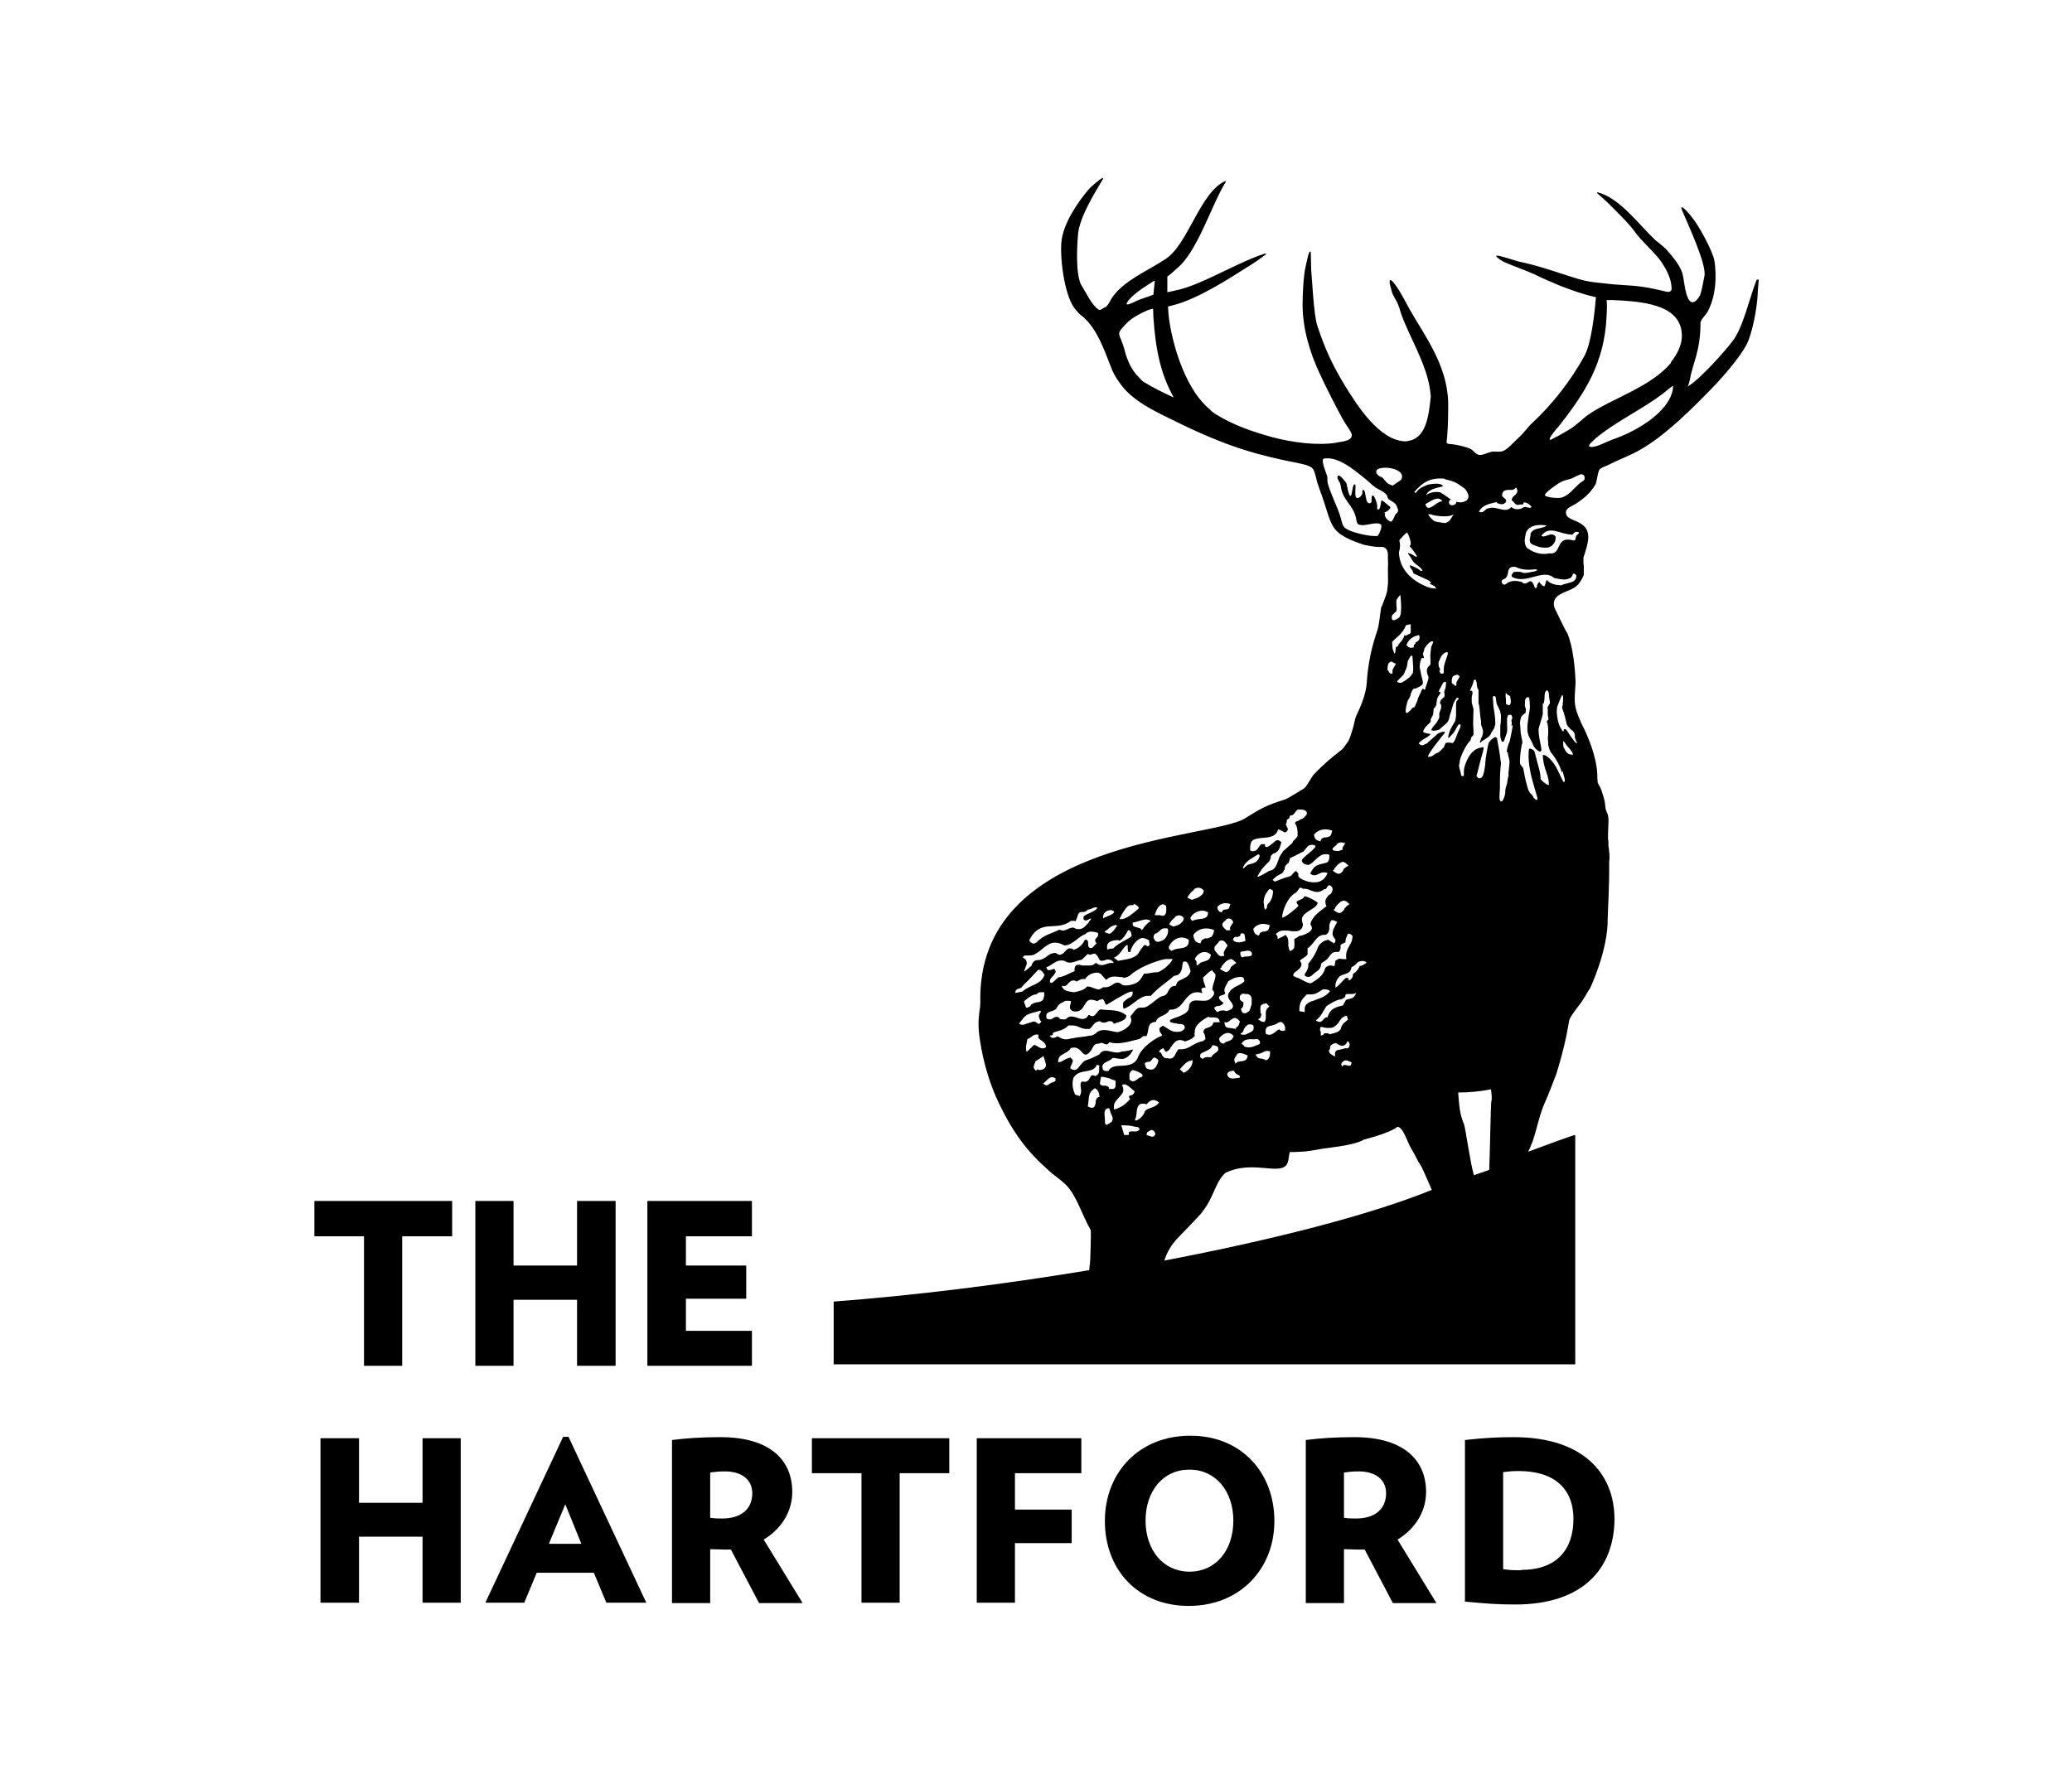
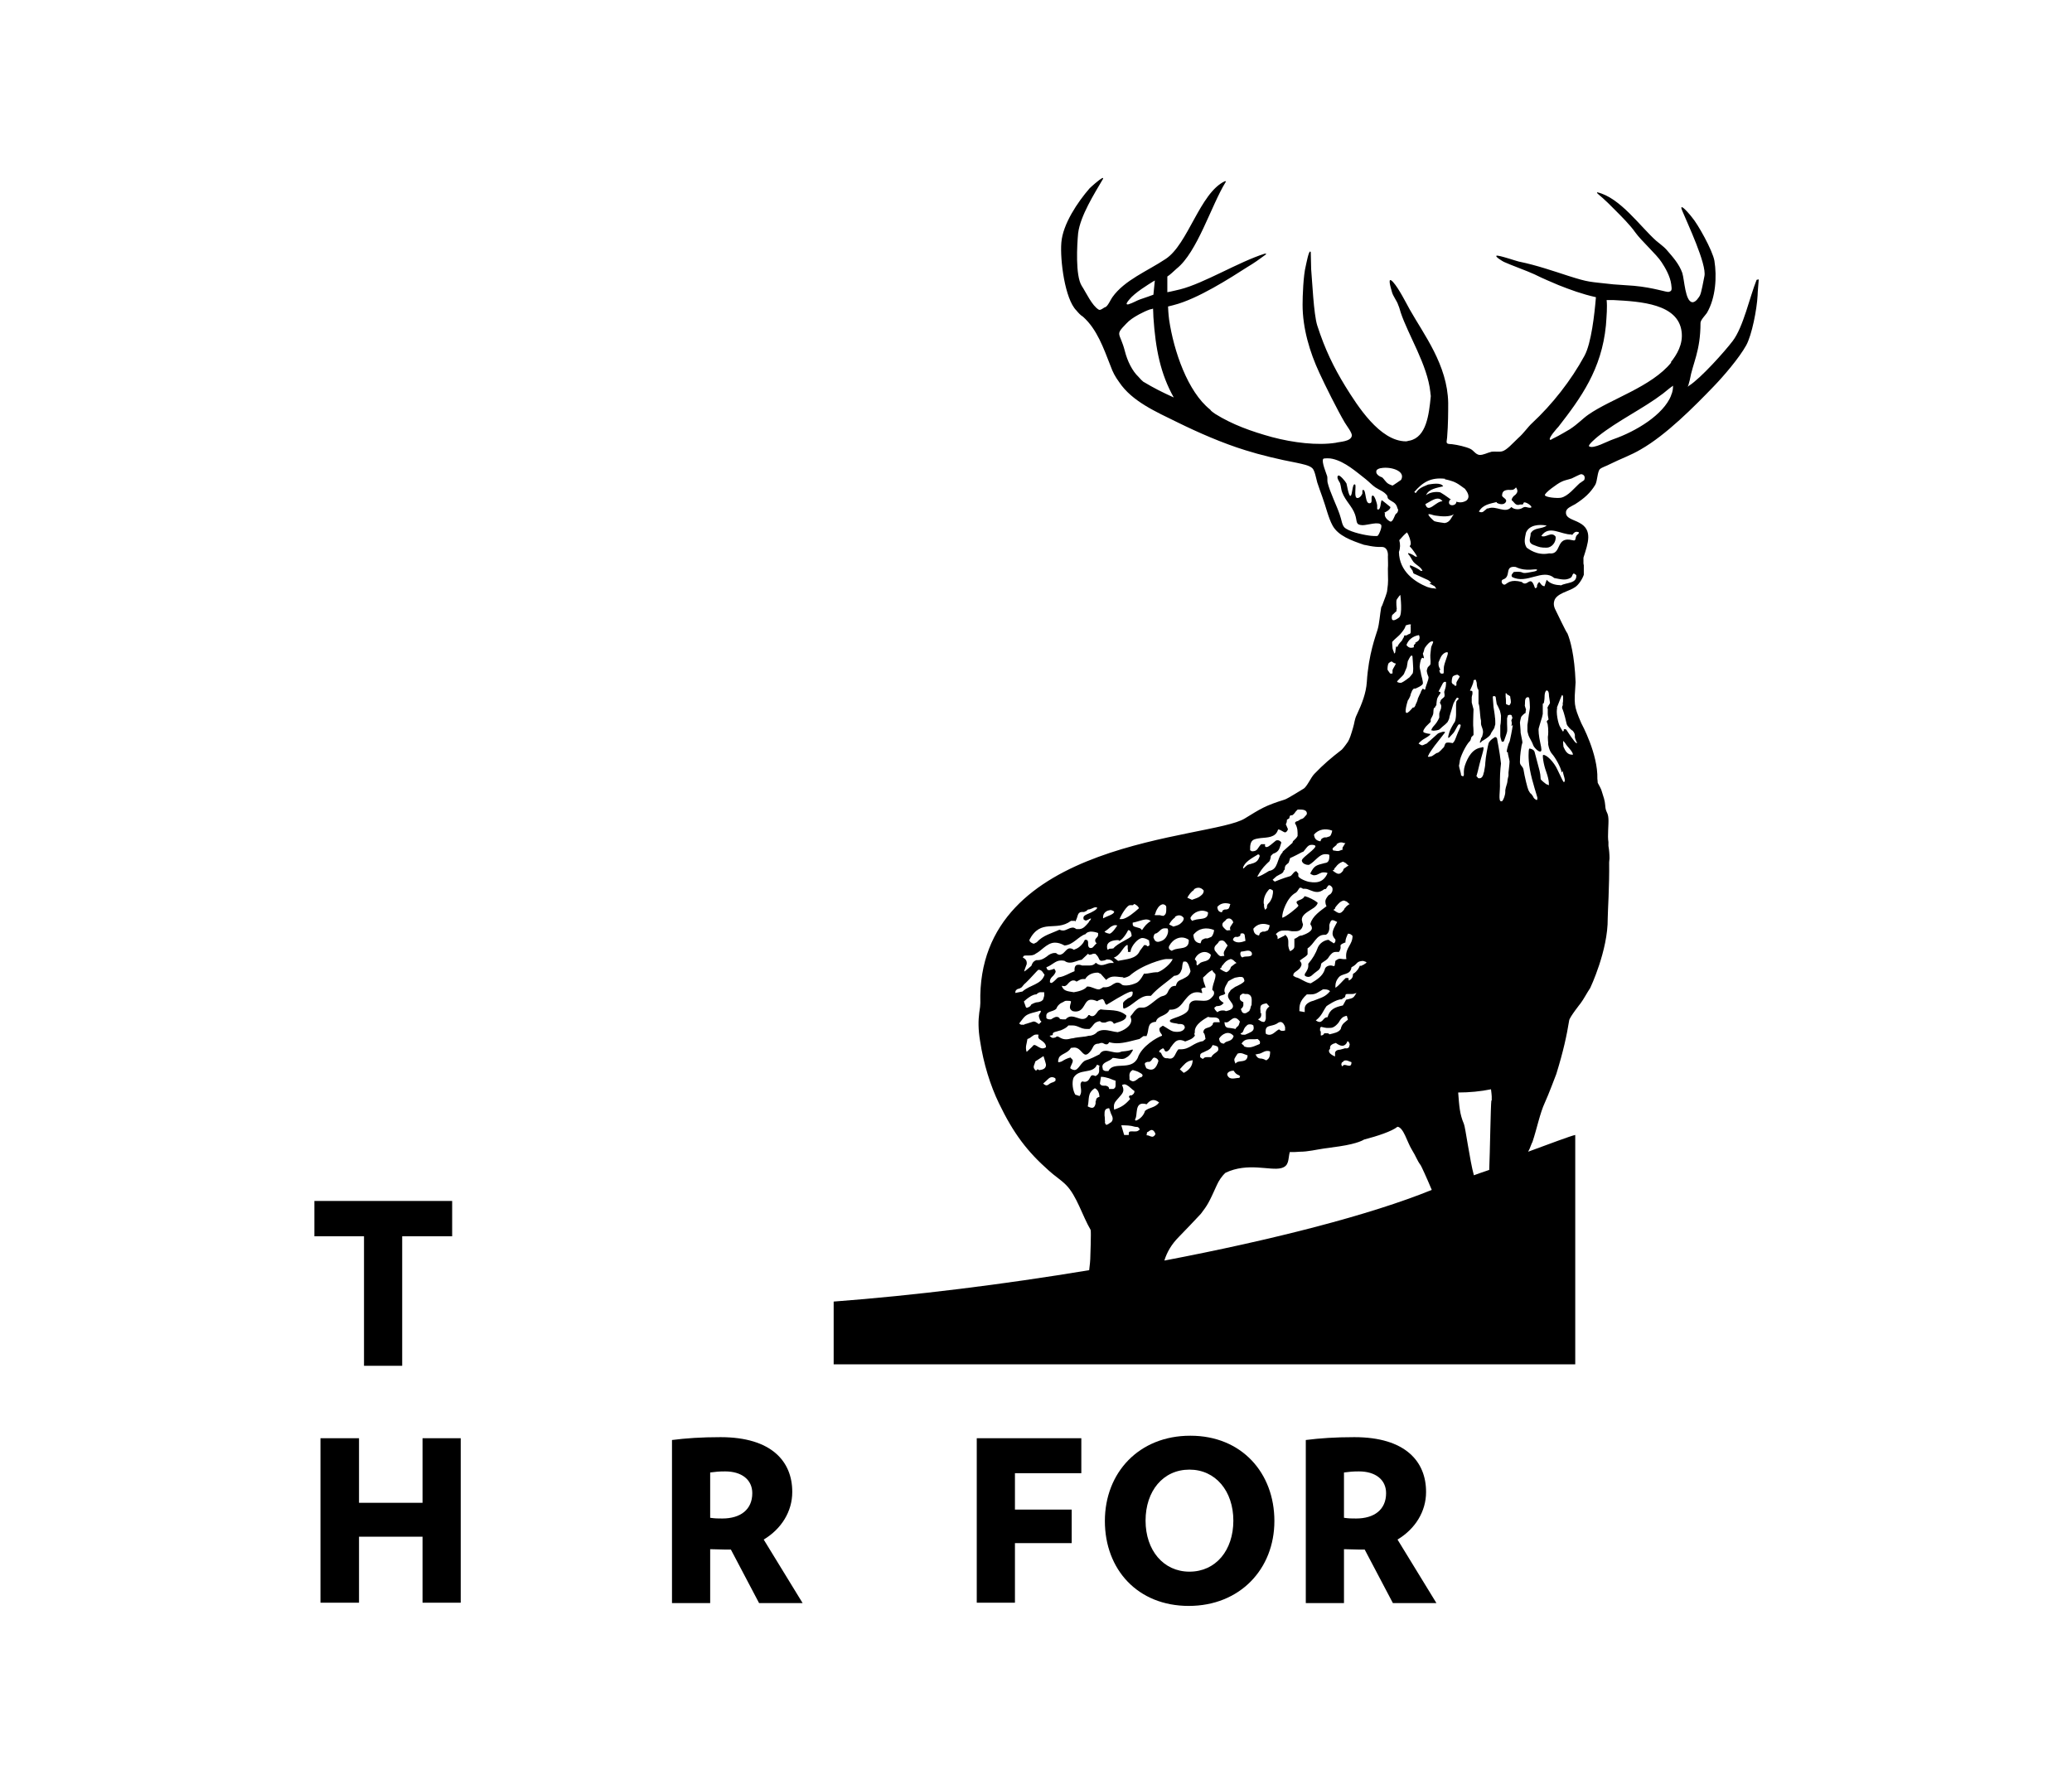
<svg xmlns="http://www.w3.org/2000/svg" id="a" width="58.06" height="50" viewBox="0 0 58.06 50">
-   <path d="M15.78,40.27h0s-2.18,4.65-2.18,4.65h1.09l.35-.84h1.6l.35,.84h1.12l-2.18-4.65h-.15Zm-.4,3l.46-1.11,.45,1.11h-.92Z" />
-   <polygon points="21.07 37.3 19.22 37.3 19.22 36.4 20.91 36.4 20.91 35.47 19.22 35.47 19.22 34.65 21.07 34.65 21.07 33.66 18.14 33.66 18.14 38.28 21.07 38.28 21.07 37.3" />
-   <polygon points="14.39 36.43 16.17 36.43 16.17 38.28 17.25 38.28 17.25 33.66 16.17 33.66 16.17 35.47 14.39 35.47 14.39 33.66 13.32 33.66 13.32 38.28 14.39 38.28 14.39 36.43" />
  <polygon points="10.2 38.28 11.27 38.28 11.27 34.65 12.67 34.65 12.67 33.66 8.81 33.66 8.81 34.65 10.2 34.65 10.2 38.28" />
  <path d="M22.2,41.81c0-.84-.57-1.53-2.01-1.53-.54,0-.97,.03-1.36,.08v4.57h1.07v-1.51c.15,0,.24,.01,.4,.01,.06,0,.12,0,.18,0l.79,1.5h0s1.22,0,1.22,0l-1.09-1.78c.5-.3,.8-.79,.8-1.33Zm-1.96,.75c-.13,0-.2,0-.34-.02v-1.27c.15-.02,.25-.03,.42-.03h0c.46,0,.76,.23,.76,.61,0,.46-.33,.71-.84,.71Z" />
  <polygon points="27.37 44.92 28.44 44.92 28.44 43.25 30.03 43.25 30.03 42.31 28.44 42.31 28.44 41.29 30.3 41.29 30.3 40.31 27.37 40.31 27.37 44.92" />
-   <path d="M42.42,40.28c-.46,0-.84,.02-1.37,.08v4.53c.57,.05,.87,.08,1.41,.08h0c1.92,0,2.77-1.03,2.78-2.39,0-1.3-.9-2.3-2.82-2.3Zm.21,3.73c-.23,0-.31,0-.51-.03v-2.72c.16-.02,.26-.03,.44-.03h0c1,0,1.53,.5,1.53,1.34s-.45,1.43-1.46,1.43Z" />
  <polygon points="11.84 42.12 10.06 42.12 10.06 40.31 8.98 40.31 8.98 44.92 10.06 44.92 10.06 43.07 11.84 43.07 11.84 44.92 12.91 44.92 12.91 40.31 11.84 40.31 11.84 42.12" />
-   <polygon points="22.75 41.29 24.14 41.29 24.14 44.92 25.21 44.92 25.21 41.29 26.6 41.29 26.6 40.31 22.75 40.31 22.75 41.29" />
  <path d="M33.35,40.24c-1.43,0-2.39,1.03-2.39,2.39s.92,2.38,2.35,2.38,2.4-1.03,2.4-2.38-.92-2.39-2.35-2.39Zm-.02,3.81c-.73,0-1.23-.6-1.23-1.43s.49-1.43,1.23-1.43c.73,0,1.23,.6,1.23,1.43s-.49,1.43-1.23,1.43Z" />
  <path d="M39.96,41.81c0-.84-.57-1.53-2.01-1.53-.54,0-.97,.03-1.36,.08v4.57h1.07v-1.51c.15,0,.24,.01,.4,.01,.06,0,.12,0,.18,0l.79,1.5h0s1.22,0,1.22,0l-1.09-1.78c.5-.3,.8-.79,.8-1.33Zm-1.96,.75c-.13,0-.2,0-.34-.02v-1.27c.15-.02,.25-.03,.42-.03h0c.46,0,.76,.23,.76,.61,0,.46-.33,.71-.84,.71Z" />
  <path d="M49.24,7.84s-.02,0-.02,.01c-.19,.47-.37,1.32-.67,1.71-.22,.29-.89,1.04-1.22,1.25l-.04,.03s.03-.06,.03-.08c.01-.04,.02-.08,.03-.11,.08-.47,.3-.8,.3-1.6,0-.08,.14-.22,.18-.28,.25-.43,.28-1.02,.21-1.46-.05-.29-.47-1.04-.63-1.22-.01-.02-.26-.32-.29-.28-.02,.01,.01,.07,.02,.1h0c.14,.34,.69,1.5,.62,1.83-.03,.13-.08,.46-.13,.55-.02,.03-.11,.19-.21,.18-.2-.02-.22-.63-.28-.82-.09-.25-.25-.43-.45-.66-.06-.07-.21-.18-.28-.24-.45-.4-1.01-1.21-1.65-1.36,0,0,0,0-.01,0,0,0,0,.02,.02,.04,.02,.02,.18,.14,.49,.46,.18,.18,.42,.42,.56,.62,.17,.24,.6,.62,.74,.84,.1,.15,.24,.39,.27,.62,.02,.15,.02,.19-.07,.21-.05,.02-.42-.12-.98-.17-.05,0-.52-.04-.57-.04-.71-.08-.67-.05-1.27-.24-.4-.13-.9-.3-1.34-.39-.05,0-.64-.21-.67-.17-.03,.03,.17,.15,.21,.17,.17,.08,.67,.26,.86,.35,.24,.12,.46,.21,.67,.3,.33,.13,.65,.25,1.05,.34-.04,.48-.13,1.29-.32,1.64-.38,.7-.91,1.37-1.47,1.89-.12,.11-.23,.28-.39,.42-.14,.13-.32,.34-.45,.37-.08,.02-.2,0-.29,.01-.13,.03-.24,.1-.35,.09-.11-.02-.15-.12-.25-.17-.13-.06-.35-.11-.51-.13-.12-.01-.17,0-.15-.11,0,0,0-.01,.01-.08,.03-.37,.03-.71,.03-.97-.02-1.06-.68-1.91-1.08-2.62-.1-.18-.3-.58-.46-.76-.18-.2-.07,.15-.04,.26,.03,.13,.15,.27,.18,.38,.03,.06,.05,.15,.07,.21,.21,.63,.75,1.47,.83,2.23,0,.05,.02,.11,.01,.14-.05,.49-.12,1.12-.59,1.22-.03,0-.07,.02-.1,.02-.74,0-1.37-1.01-1.7-1.54-.33-.54-.57-1.03-.79-1.71-.1-.32-.14-1.25-.17-1.58,0-.06-.01-.4-.01-.45,0-.02,0-.04-.02-.04-.04,0-.1,.31-.12,.4-.07,.27-.09,.85-.09,1.09,0,.66,.2,1.33,.47,1.91,.16,.35,.51,1.05,.71,1.39,.06,.1,.21,.29,.2,.37-.02,.17-.35,.17-.45,.2-.51,.08-1.19,0-1.79-.16-.58-.16-1.11-.35-1.59-.65-.05-.04-.11-.07-.14-.12-.63-.5-1.02-1.64-1.15-2.52-.02-.15-.03-.34-.03-.37,.06-.01,.11-.03,.16-.04,.67-.17,1.57-.75,2.07-1.07,.17-.1,.34-.22,.5-.34,.02-.02,.02-.02,.02-.03,0,0-.02,0-.04,0-.73,.23-1.7,.83-2.37,1-.05,.01-.24,.06-.36,.08,0-.07,0-.2,0-.22,0-.08,0-.15,0-.22,.08-.05,.16-.13,.26-.22,.58-.46,.97-1.77,1.37-2.42,0,0,.02-.03,.01-.03,0,0-.02,0-.03,0-.7,.33-1.03,1.77-1.66,2.18-.51,.34-1.15,.59-1.49,1.07-.04,.05-.13,.26-.2,.28-.03,0-.13,.1-.18,.07-.19-.11-.35-.47-.48-.67-.18-.29-.13-1.15-.1-1.47,.06-.49,.46-1.12,.7-1.53,0,0,0-.01,0-.02,0,0-.01,0-.02,0-.09,.04-.32,.25-.36,.29-.33,.38-.75,1-.79,1.52-.04,.49,.1,1.58,.42,1.9,.06,.07,.11,.13,.19,.18,.39,.35,.57,.87,.77,1.38,.06,.17,.13,.3,.24,.45,.36,.54,1.03,.83,1.64,1.13,.57,.28,1.25,.58,1.9,.78,.41,.13,.95,.26,1.43,.35,.18,.04,.35,.07,.44,.15,.07,.06,.11,.29,.14,.4,.05,.15,.1,.29,.14,.4,.11,.3,.17,.59,.29,.81,.16,.29,.53,.42,.88,.54,.04,0,.26,.07,.5,.06,.16,0,.18,.18,.17,.27,0,.13,.01,.21,0,.34,0,.33,.02,.33-.02,.61,0,.06-.08,.26-.14,.42-.01,.02-.03,.05-.03,.07-.03,.16-.05,.45-.1,.61-.05,.17-.25,.68-.3,1.46-.02,.32-.14,.62-.28,.92-.07,.14-.06,.22-.11,.38-.05,.17-.09,.3-.14,.38-.02,.03-.12,.17-.17,.22-.31,.24-.51,.41-.77,.68-.1,.1-.21,.37-.31,.42-.07,.04-.43,.27-.52,.3-.55,.17-.68,.26-1.12,.53-.95,.59-7.53,.56-7.41,5.17,0,.05-.01,.16-.03,.27-.03,.23-.03,.47,.02,.78,.1,.66,.29,1.26,.53,1.76,.41,.85,.79,1.35,1.4,1.89,.15,.14,.33,.25,.48,.4,.3,.3,.46,.87,.69,1.26,.02,.03-.01,.81-.01,.82,0,.02-.01,.16-.03,.31-2.41,.4-4.9,.71-7.16,.88v1.76h20.78v-6.43c-.14,.03-.72,.25-1.32,.47l.04-.08c.04-.1,.07-.18,.08-.19,.13-.39,.21-.81,.35-1.11,.09-.19,.32-.8,.32-.8,.2-.65,.29-1.07,.36-1.5,.01-.09,.32-.48,.32-.48,.09-.12,.17-.28,.27-.43,0,0,.5-1.05,.49-1.95,0-.17,.05-.92,.04-1.57,0-.04,.01-.07,.01-.11,0-.12-.01-.24-.03-.35,0-.01,0-.02,0-.03,0-.02,0-.05,0-.08-.03-.17,.01-.5,0-.65-.01-.2-.08-.17-.09-.38-.01-.14-.05-.24-.09-.37-.02-.09-.08-.18-.12-.26,0-.05-.01-.1-.01-.11,.02-.7-.44-1.54-.45-1.56-.22-.51-.2-.53-.16-1.15-.03-.76-.15-1.18-.23-1.37-.03-.02-.27-.53-.35-.69-.03-.07-.04-.14-.02-.21,.05-.22,.43-.28,.58-.39,.1-.06,.21-.23,.25-.35,0-.01,0-.02,0-.04v-.23s-.01-.03-.01-.05c0-.04,0-.09,0-.13,0-.01,0-.02,0-.03,.13-.41,.27-.78-.12-.98-.16-.09-.38-.12-.37-.29,0-.12,.16-.17,.26-.23,.25-.16,.42-.31,.56-.54,.06-.1,.06-.37,.13-.44,.05-.05,.19-.09,.28-.14,.3-.15,.59-.25,.86-.41,.72-.41,1.5-1.2,2.05-1.77,.27-.28,.71-.79,.91-1.15,.16-.29,.3-1.01,.32-1.4,0-.09,.03-.4,.03-.42,0-.02,0-.03,0-.03Zm-17.6,.56h0c.16-.2,.53-.42,.67-.51,.02-.01,.04-.02,.05-.03-.02,.17-.03,.33-.04,.4-.08,.03-.22,.08-.37,.13-.09,.03-.2,.1-.33,.14-.1,.02-.03-.07,.02-.13Zm.42,2.32h0c-.06-.05-.11-.1-.16-.16-.17-.16-.31-.44-.38-.72-.14-.54-.29-.43,.04-.77,.08-.09,.21-.18,.36-.26,.09-.05,.22-.11,.31-.14,.03,0,.04-.01,.08-.02,0,.06,.01,.14,.01,.24,.06,.9,.2,1.59,.57,2.25-.33-.15-.55-.26-.85-.44Zm9.88,3.37c.06,.04,.21,.08,.26-.03,.03-.07-.07-.1-.11-.16,0-.12,.05-.16,.17-.17,.1,0,.15,.02,.22-.07,.06,.09,.05,.14-.02,.21l-.04,.03s-.07,.07-.06,.12c.06,.04,.1,.15,.2,.13,.07-.03,.12,.02,.13-.05,.02-.08,.3,.11,.2,.13-.09,.01-.14-.05-.22,0-.08,.06-.24,.06-.32-.02-.17,.2-.42-.05-.65,.04-.02,0-.04,0-.05,.02l-.05,.04c-.05,.05-.09,.06-.16,.03,.11-.2,.31-.22,.5-.27Zm-1.46-.66c.18,.04,.29,.07,.43,.17l.14,.1h0c.05,.07,.17,.22,.04,.33-.1,.06-.2,.06-.28,.03,0,.14-.28,.14-.19-.04,0,0,.03-.02,.04-.02-.02-.01-.04-.02-.06-.04-.08-.06-.17-.12-.24-.16-.12-.03-.31,0-.4,.08,.07-.18,.32-.21,.48-.25-.07-.12-.33-.06-.42-.05-.16,.07-.25,.09-.35,.24l-.04-.03c.23-.27,.46-.42,.87-.37Zm.24,5.76s-.03-.04-.04-.06h0s0-.03,0-.03h0s0-.12,.04-.15c.03-.02,.09-.04,.12-.04,.01,0,.05,.04,.06,.04,.01,0,0,0,0,.01,0,.03-.08,.13-.09,.17,0,.02,0,.04,0,.06,0,.02,0,.02,0,.02,0,0,0,0-.02,.01h0s0,0,0,0c0,0,0,0,0,0t-.02,0s-.01,0-.02-.02h0s-.01-.02-.02-.03Zm-.36-.42s-.05-.09-.05-.13c0,0,0,0,0,0,0-.03,0-.05,0-.06h0s0,0,0,0c0,0,0,0,0,0,0,0,0-.01,0-.02,.01-.02,.02-.04,.03-.07,.02-.05,.05-.11,.08-.14,.02-.02,.04-.04,.06-.05,.02-.01,.04-.02,.06-.02,.01,0,.02,0,.03,.01,0,0,0,.01,0,.02,0,.06-.09,.25-.11,.38-.01,.1,0,.17-.01,.18,0,0,0,0,0,0,0,0,0,0-.02,.01h-.03s-.01,0-.02,0c0,0-.02-.02-.03-.03h0s-.01-.04-.02-.06Zm.12-4.11s-.23-.03-.28-.05c-.02,0-.23-.2-.16-.2,.07,0,.1,.03,.18,.04h0c.18,.03,.42,.04,.52-.04-.07,.08-.1,.23-.26,.25Zm-.54-.53c.14-.07,.36-.26,.48-.08-.18-.01-.4,.36-.48,.08Zm-.51,.8c.05,.07,.11,.24,.1,.32,0,.02-.02,.04-.03,.06,.08,.08,.18,.23,.21,.29h-.05c-.05-.04-.12-.08-.2-.1v.03c.06,.06,.09,.14,.14,.21,.07,.09,.22,.15,.26,.26h-.05c-.06-.06-.22-.13-.3-.16v.06s.01,.01,.02,.02c0,0,0,0,.01,0v.02s.03,.03,.04,.05c0,.02,.02,.04,.02,.07,.02,.02,.04,.03,.07,.04,0,0,0,0,0,0l.35,.16s.07,.05,.09,.08c-.02,0-.04,0-.05,.02h0c.06,.02,.09,.05,.14,.07,.02,.03,.03,.05,.05,.07-.02,0-.05-.01-.07-.01-.06,0-.13-.02-.19-.04-.34-.14-.78-.43-.79-.98,.04-.11,.04-.22,.01-.33h0c.07-.08,.16-.18,.22-.22Zm.65,3.5s.02,.19-.01,.21c-.03,.03-.06,.06-.06,.06,0,0,0,0,0,0,0,0-.03,.07-.03,.1,0,.03,.02,.11,.04,.15,.03,.05-.02,.15-.03,.19-.01,.03-.05,.14-.05,.16,0,.03-.02,.04-.04,.02-.02-.02-.04-.02-.04-.01,0,0-.05,.07-.05,.1h0s-.07,.14-.08,.17c0,.03-.04,.13-.06,.16,0,.02-.03,.08-.05,.09-.01,0-.03,0-.03,0h0s0,0,0,0c0,0-.1,.12-.14,.14-.14,.09,0-.34,0-.34,.02-.02,.06-.1,.07-.13,0-.03,.03-.1,.04-.12,0-.02,.05-.08,.06-.08,0,0,.03,0,.03,0s0,0,.01,0h0s.2-.08,.21-.14c.01-.05-.04-.22-.05-.26,0-.04-.04-.17-.04-.21,0-.04,.02-.19,.05-.23,.03-.05,.06,0,.07-.01,0,0,0-.02,0-.02,0,0-.03-.11-.03-.11,0,0,.03-.06,.04-.12,.01-.06,.13-.19,.17-.21,.04-.02,.07-.02,.08,0,0,.03-.06,.13-.06,.17,0,.04-.03,.21-.02,.26Zm-1.08,.45h-.02s0,0-.02,0c0,0-.01-.01-.02-.02,0,0-.01-.02-.02-.03,0,0-.03-.04-.04-.06h0s0-.03,0-.03c0,0,0-.13,.04-.16,.03-.02,.05-.04,.08-.04,0,0,.05,.04,.06,.04,0,.01,.05,.01,.05,.02,0,.03-.08,.14-.09,.18,0,.02,0,.05,0,.06,0,.02,0,.02,0,.03,0,0,.01,0-.02,.01Zm.12-.76c-.01,.08-.02,.1-.02,.13,0,0,0,0,0,0h0s0,.05-.02,.06h0s0,0,0,0c-.02,0-.02,0-.02,0,0,0,0,0,0,0,0,0,0,0,0-.01,0-.01,0-.03-.01-.04-.01-.03-.03-.07-.03-.1,0-.04-.01-.1-.01-.13,0,0,0-.02,0-.02,0-.02,0-.02,.02-.04,.01-.01,.03-.03,.05-.05,.04-.04,.12-.1,.17-.16,.1-.12,.12-.16,.14-.23,0,0,.18-.07,.14,0-.01,.03,0,.02,0,.04,0,.04,0,.1,0,.12,0,.03,0,.07-.04,.08-.03,0-.06,.04-.09,.04h-.02s-.02,0-.03,0c0,0,0,0,0,0,0,0-.01,.05-.02,.06-.02,.02-.04,.09-.07,.11h0c-.05,.05-.1,.12-.1,.15Zm.02-1.04s-.03-.23,0-.28c.03-.05,.1-.14,.1-.12,0,.02,.07,.55-.04,.63h0c-.27,.2-.19-.07-.19-.07,.07-.06,.1-.1,.11-.1,0,0,.02-.01,.01-.02,0,0,0-.03,0-.04Zm.53,.95c-.06,.06-.06,.04-.05,.11-.11,.04-.16,0-.21-.06,.05-.15,.18-.25,.35-.28,.02,.03,.03,.1,0,.13,0,.02-.04,.05-.06,.06h0s-.05,.03-.05,.03Zm-.33,.86c.03-.07,.07-.17,.08-.19,0-.02,.02-.1,.02-.12,0-.02,.01-.06,.02-.07,0,0,.05-.11,.08-.13,.03-.02,.04,.01,.04,.03,0,.02,.02,.25,.02,.32,0,.08-.01,.15-.02,.15,0,0-.03,.04-.04,.05,0,.01-.03,.03-.04,.05-.02,.02-.17,.13-.22,.15-.04,.02-.11,0-.13-.02-.02-.02,.16-.16,.19-.22Zm-.64-5.77c.27-.05,.7,.08,.56,.33,0,0-.23,.16-.24,.16,0,0-.11-.04-.13-.06-.06-.04-.12-.14-.16-.17h0s-.2-.06-.16-.19c.01-.04,.1-.07,.13-.07Zm.09,1.25s.18-.08,.17-.16c0,0-.23-.19-.24-.19-.04,.02-.02,.32-.13,.25,0,0,0-.1,0-.11,0-.03-.07-.29-.13-.27-.06,.02,.01,.19-.06,.21-.16,.06-.11-.36-.2-.37-.05,0,0,.1-.04,.13-.03,.07-.11,.12-.15,.09-.07-.05,0-.35-.04-.37-.08-.05-.07,.31-.13,.32-.05,0-.1-.32-.11-.35-.03-.06-.19-.25-.23-.22-.07,.04,.04,.19,.05,.21,.03,.1,.03,.19,.06,.26,.09,.24,.28,.39,.36,.62,.07,.2,0,.29,.21,.3,.14,0,.45-.11,.52-.01,.04,.06-.07,.3-.1,.31-.02,.01-.19,0-.24-.01-.22-.03-.58-.12-.69-.23-.07-.08-.07-.19-.13-.36-.08-.24-.28-.64-.34-.9-.01-.06,0-.12-.01-.17-.02-.07-.17-.42-.11-.49,.02-.02,.19-.02,.26,0,.35,.08,.66,.36,.93,.57,.1,.08,.18,.17,.27,.23,.12,.08,.24,.11,.33,.23,.01,.02,.01,.07,.03,.09,.1,.09,.22,.09,.26,.27,.04,.04,0,.13-.03,.14-.05,.02-.08,.22-.16,.23-.03,0-.2-.11-.16-.23Zm-.6,12.56s.1,.03,.1,.04c0,.03-.04,.03-.08,.07-.03,0-.05,.03-.07,.03-.06,0-.02-.02-.06,.05l-.03,.05c-.04,.05-.07,.09-.13,.12h0s-.01,.02-.01,.02c0,0,0,.01,0,.02,0,.07-.05,.13-.12,.15,0-.02,.01-.07-.02-.07h0s-.02,0-.02,0h-.04s0,0,0,0h0c-.1,.09-.18,.2-.28,.27h-.01s0-.03,0-.05c0-.08,.03-.16,.08-.22,.1-.15,.34-.06,.37-.3h0c.2-.1,.11-.17,.35-.18Zm-1.2,1.96s0-.03,0-.04c0-.03,0-.05,.03-.07,.06,.01,.14,.04,.22,.03,.04,0,.08,0,.12-.02,.06-.03,.1-.07,.15-.13l.03-.05c.04-.06,.08-.12,.2-.14h0s.03,.11,.03,.11l-.05,.04s-.05,.04-.07,.06c-.04,.04-.07,.1-.08,.16h0c-.06,.1-.2,.12-.32,.15-.01-.02-.03-.03-.06-.03-.01,0-.03,0-.04,0h-.03s-.01,0-.01,0l-.03,.04s-.03,.02-.04,.02c0,0-.02,0-.03,0,0-.02,0-.03,0-.05v-.06Zm.28,.5h0s0-.02,0-.02h0c0-.07,.04-.09,.1-.12,.02,0,.04-.01,.06-.02,.07,.05,.13,.08,.18,.08,.07,0,.12-.05,.15-.13,.04,.02,.05,.05,.06,.09,0,.03-.01,.03-.02,.08-.02,.03-.06,.04-.11,.03h0s-.09,.03-.14,.04c-.06,0-.12,.02-.14,.08v.11c-.08-.03-.17-.09-.17-.15,0-.02,0-.04,.03-.06Zm.33,.39s.04-.02,.06-.05c.08-.03,.14,.02,.21,.04,0,.2-.17,.03-.23,.09l-.03,.03c-.03-.06-.03-.05-.01-.11Zm.13-1.78l-.1,.18h0c-.23,.05-.37,.11-.43,.33-.08,0-.11,.06-.14,.09-.04,.04-.08,.05-.1,.04-.03,0-.05-.02-.09-.04,.17-.13,.2-.26,.3-.4,0,0,.28-.2,.42-.19,.02,0,.04-.04,.06-.04h.01s0,0,0,0c.07-.05,.01-.11,.09-.11h0s.12,0,.12,0c.06,0,.09-.01,.14-.03-.09,.14-.07,.14-.29,.19Zm-1.15,.37l-.17-.03c0-.15,0-.28,.21-.47,.04,0,.08,0,.11,0,.15,0,.2-.06,.34-.14,.01,0,.04,0,.06,0,0,0,0,0,0,0h0s0,0,0,0c.06,0,.11,.02,.14,.05-.14,.17-.25,.18-.47,.27,0,0-.25,.05-.24,.23v.1Zm1.14-1.57s0,.06,.01,.08c-.17,.02-.17-.06-.31,.05h0s-.02,.13-.02,.13l-.02,.02s-.06-.02-.09-.02c-.08,0-.16,.04-.17,.12h0c-.06,.18-.22,.28-.39,.38-.14-.01-.3-.15-.42-.17l-.07-.04s0-.02,0-.02c0-.08,.1-.1,.18-.19,.03-.04,.05-.08,.05-.11,0-.04-.02-.07-.05-.1,.02-.02,.04-.04,.06-.05,.05-.04,.12-.07,.16-.13h0s0-.17,0-.17c.19-.12,.24-.38,.47-.38,0,0,.02,0,.03,0h.01c.08-.04,.1-.13,.1-.19v-.09c.03-.1,.05-.13,.09-.13,.03,0,.07,.02,.13,.05-.05,.1-.13,.21-.13,.33,0,.05,.03,.11,.08,.16v.04s0,.05-.05,.07c-.01-.01-.02-.02-.04-.03l-.03-.02s-.04-.02-.06-.04h0s-.01-.01-.01-.01c-.13,.01-.25,.1-.3,.21-.06,.17-.15,.32-.27,.46h0s0,.02,0,.02c0,.01,0,.03,0,.05,0,.06-.04,.13-.08,.19,0,0-.02,.02-.02,.05,0,0,0,.02,0,.02,.01,.01,.04,.04,.1,.04,.04,0,.08-.02,.12-.06,.14-.13,.22-.12,.24-.3,0-.04,.12-.08,.19-.16l.04-.06c.05-.06,.09-.12,.18-.12,.02,0,.04,0,.07,0h.02s0,0,0,0c.12-.18-.06-.17,.16-.26h.02s0-.02,0-.02h0c0-.08,.04-.16,.07-.23,0,0,.01,0,.02,0,.04,0,.07,.02,.11,.06,0,.25-.19,.32-.18,.58Zm-1.71-.58h-.01s-.2,.1-.2,.1c0-.02,0-.04,0-.05,0-.03-.02-.06-.05-.09,.08-.08,.14-.1,.23-.1,.03,0,.06,0,.1,0l.12,.02s.08,0,.11,0c.1,0,.18-.05,.2-.18h0s0-.02,0-.02c-.02-.04-.02-.08-.03-.11-.01-.16,.18-.24,.34-.35,.05-.04,.08-.07,.1-.12v-.02s-.01-.01-.01-.01c-.07-.06-.25-.15-.34-.17h-.02s0,.01,0,.01c-.02,.04-.07,.07-.12,.09l-.05,.02s-.05,.02-.05,.05c.01,.05,.05,.07,.05,.08,0,0,0,0,0,.02,0,.03-.37,.33-.45,.33,0,0,0,0,0-.01-.01-.13,.13-.56,.38-.69,.07-.05,.09-.15,.13-.14,.01,0,.03,0,.07,.03h.01s.01,0,.01,0c.01,0,.03,0,.04,0,.1,0,.2,.09,.34,.09,.06,0,.12-.02,.2-.08,.03,0,.05,0,.06-.03l.02-.03s.03-.05,.05-.05c.02,0,.05,.01,.08,.05,.02,.02,.02,.05,.02,.07,0,.05-.02,.09-.06,.13l-.05,.03c-.06,.07-.1,.13-.09,.2,0,.03,.01,.07,.03,.11-.16,.12-.4,.28-.45,.49h0s0,.02,0,.02c.03,.04,.04,.07,.04,.1,.01,.09-.16,.17-.28,.21-.05,0-.09,.02-.11,.04l-.05,.03s-.03,.02-.04,.02h-.01s0,.02,0,.02c0,.04,0,.07,0,.1,0,.02,0,.05,0,.07h0c0,.06,0,.1-.12,.16-.04-.07-.04-.1-.05-.15,0-.03,0-.07,0-.12h0c0-.07-.02-.14-.1-.2Zm-1.27,2.42s-.02,.08-.04,.11c-.04,.03-.06,.05-.08,.09-.07-.02-.11-.02-.17-.03-.11,0-.13-.06-.14-.16,.05,0,.07,.02,.12-.02,.03-.02,.06-.05,.08-.06h0c.09-.07,.16-.04,.24,.07Zm.84-2.71s-.02,.12-.06,.15h0s-.06,.02-.08,.03h-.06c-.08,.04-.07,.02-.1,.11-.12-.02-.15-.09-.16-.19,.11-.14,.28-.17,.45-.1Zm-.17-.61c-.01-.17,.07-.31,.16-.4,0,0,0,0,.02,0,.02,0,.04,.01,.08,.04v.07c-.02,.09-.01,.11-.06,.2h0c-.06,.12-.11,.08-.11,.22l-.05,.05c-.03-.08-.03-.06-.03-.16Zm-.09,3.08v-.07s-.01-.07,0-.1c0-.06,.05-.09,.17-.11l.08,.09c-.06,.04-.09,.09-.1,.15,0,.05,0,.1,0,.16,0,.01,0,.03,0,.03-.02,.09-.04,.1-.08,.09-.04,0-.09-.04-.14-.07,.04-.02,.08-.04,.09-.11h0s0,0,0,0h0s0-.05,0-.07Zm-.19,.41c.01,.1-.13,.14-.24,.19h-.03s-.02,0-.02,0c-.05,0-.06,0-.08-.04,.07-.01,.07-.05,.1-.12l.03-.05,.03-.03h0c.04-.05,.07-.05,.11-.05,.02,0,.05,0,.09,.03,0,.02,.01,.04,.01,.06Zm-.29-1.98h-.04s0,0,0,0c-.05-.04-.06-.13-.02-.16,.1,0,.22-.07,.29,.02,.07,.17-.2,.09-.24,.14Zm.22,1.35s-.02,.06-.03,.11c-.03,.02,0,.03-.03,.05-.06,.04-.08,.06-.12,.06-.05,0-.08-.02-.11-.12,.06-.04,.08-.1,.07-.14,0-.02,0-.04,0-.04h0s0-.01,0-.01c-.08-.04-.1-.07-.1-.11,0-.02,0-.05,.01-.08,.08-.06,.06-.06,.14-.04h.07c.15,.04,.11,.18,.11,.32Zm-.49,.85h0c-.05,.19-.21,.12-.27,.22-.1,0-.13-.06-.14-.14,.07-.12,.27-.25,.41-.07Zm0,.98h0s.04,.07,.09,.1c.04,.02,.05,.02,.09,.05l-.02,.05c-.12,0-.26,.07-.33-.06-.05-.08,.07-.15,.18-.14Zm.08-.23l-.03,.03c-.03-.07-.05-.11-.01-.17h0s.04-.07,.07-.11c.11-.04,.18,.02,.28,.05-.01,.22-.22,.13-.31,.2Zm.21-.47l-.07-.06c.11-.18,.27-.1,.45-.13h0c.06,.05,.08,.07,.06,.14-.14,.05-.28,.15-.45,.06Zm.38,.23h0c.13,0,.2-.13,.35-.07,0,.07,0,.18-.08,.23l-.03,.02s-.06-.04-.13-.05c-.1,0-.13-.04-.17-.12h.04Zm.23-.57c-.04-.27,.14-.18,.31-.28,0,0,.09-.08,.15-.03h0c.06,.04,.08,.13,.08,.13v.09s-.08,.03-.13,0l-.04-.03c-.12,.06-.2,.21-.36,.13Zm2.24-3.54c-.05,.03-.03,.05-.06,.08-.05,.06-.08,.08-.12,.08-.04,0-.1-.04-.17-.09,.03-.01,.04-.02,.05-.04,0-.02,0-.02,.04-.07,.06-.07,.11-.13,.2-.15,.03,0,.05,.02,.09,.03l.03,.03s.03,.03,.05,.04c-.05,.02-.07,.05-.11,.08Zm.03-1.21s.03,.03,.05,.04c-.05,.02-.07,.05-.11,.07-.05,.03-.03,.05-.05,.08-.05,.06-.08,.08-.12,.08-.05,0-.1-.04-.17-.09,.03-.01,.04-.02,.05-.04,0-.02,0-.02,.04-.06,.05-.07,.11-.12,.2-.15h0s.05,.02,.08,.04l.03,.03Zm-.29-.56c.09-.06,.14-.06,.22-.03h.03s-.05,.07-.07,.11c-.03,.05,0,.07,0,.07-.1,.03-.1,.05-.18,.04-.02,0-.04-.01-.05-.01h-.04s0-.01,0-.01c-.07-.05,.05-.1,.1-.16Zm-.12-.38s-.02,.13-.07,.16c-.02,.01-.07,.02-.09,.03h-.06c-.09,.04-.08,.03-.11,.11h0c-.13-.02-.17-.09-.18-.19,.13-.15,.32-.18,.51-.11Zm-.54,.4s.02,0,.04,.01c.02,0,.03,.02,.03,.03,0,0,0,0,0,0,0,.03-.08,.11-.18,.19-.09,.08-.18,.14-.2,.2,0,0,0,.01,0,.02,.02,.08,.12,.11,.17,.11,0,0,.02,0,.03,0,.18-.1,.28-.3,.46-.3,.03,0,.07,0,.11,.02,0,.11,0,.22-.13,.23-.24,.06-.29,.07-.4,.28v.02s.01,.01,.01,.01c.04,.02,.08,.04,.11,.03,.06,0,.09-.03,.14-.05,.04-.02,.07-.03,.11-.03,.03,0,.07,0,.11,.02-.07,.17-.19,.26-.36,.26-.04,0-.08,0-.13-.01-.07,0-.33-.1-.33-.17h0s0-.02,0-.02v-.05s-.02-.02-.03-.03c0,0,0-.02-.03-.03h-.02c-.08,.05-.1,.13-.16,.14-.18,.05-.42,.15-.42,.15l-.06-.05s.05-.05,.11-.1l.09-.05s.11-.04,.11-.11h0s.03-.02,.03-.04c0-.03,0-.07,.03-.11l.08-.07s.04-.12,.04-.13c0,0,.1-.04,.34-.17,.04,0,.05-.04,.08-.07h0s.04-.05,.04-.05c.04-.05,.08-.08,.13-.08,.02,0,.03,0,.06,0Zm-1.76,.15c-.01-.31,.1-.31,.29-.34,.19-.02,.42-.01,.49-.23,.01-.05,.16,.07,.2,.07,.05-.01,.07-.06,.08-.09l-.06-.14s.03-.04,.03-.1c0-.04,0-.02,.06-.06,.02,0,0-.09,.06-.09,0,0,.01,0,.02,0h.01c.05-.03,.08-.08,.11-.12,.01-.01,.03-.02,.04-.04h.08c.14,0,.18,.05,.18,.11,0,.04-.02,.04-.06,.09-.03,.04-.06,.06-.11,.07l-.08,.05s-.07,.01-.08,.05h0s0,.02,0,.02c.08,.12,.07,.26,.07,.33,0,.01,0,.02,0,.02-.03,.06-.07,.09-.11,.13-.02,.01-.03,.04-.03,.06l-.28,.25v.02c-.17,.17-.11,.48-.38,.52h0c-.13,.08-.28,.17-.33,.16,0,0,0,0,0,0h0s.09-.17,.18-.27c.1-.11,.16-.16,.16-.16,.03-.06,.04-.12,.04-.15l.06-.06c.18-.06,.18-.15,.23-.3v-.02s0-.01,0-.01c-.02-.01-.04-.05-.1-.05-.02,0-.04,0-.06,.02-.09,.07-.2,.18-.25,.17,0,0-.02,0-.02,0-.05-.03,0-.08-.03-.08-.02,0-.01,0-.02,0h-.08s0,0,0,0c-.11,.11-.09,.2-.26,.2h0s0,0,0,0Zm.21,.12s.03,0,.04,0c0,0,0,0,0,0h0s0,0,.02,.04c-.05,.16-.12,.19-.27,.23-.03,0-.05,.02-.07,.02h0s-.08,.06-.11,.1c0,0,0,0,0,0h0s0,0-.02-.01c0,0,0,0,0,0,.03-.16,.25-.28,.4-.37Zm-.6,2.31h.04c.07-.02,.08-.03,.08-.09,.04-.02,.12-.02,.12,.06l.02,.14c-.11,.04-.25,.08-.35-.02,0-.04,.02-.07,.06-.09,.02,0,.03,0,.04-.01Zm-.28,.99s-.11-.04-.18-.1c.03-.02,.04-.03,.05-.04,0-.02,0-.03,.04-.07,.06-.08,.11-.13,.21-.16,.04,0,.06,.02,.09,.04l.03,.03s.04,.03,.05,.04c-.06,.02-.07,.05-.12,.08-.05,.03-.04,.05-.06,.09h0c-.05,.07-.09,.09-.13,.09Zm.18-1.43l.02,.03s-.05,.07-.08,.12c-.03,.05,0,.1,0,.1-.09,0-.09,.03-.15-.03-.02-.02-.03-.03-.04-.04l-.03-.04c-.04-.11,.07-.13,.11-.2h0c.08-.04,.13-.01,.18,.06Zm-.07-.47s-.02,.1-.05,.12c-.01,.01-.05,.02-.06,.02h-.04c-.07,.03-.06,.02-.08,.08h0c-.1-.01-.12-.07-.13-.15,.09-.11,.23-.13,.37-.08Zm-.31,1.03c.1-.05,.15-.01,.21,.08l.03,.04s-.06,.09-.09,.15c-.04,.07,0,.14,0,.14-.1,0-.1,.04-.18-.04-.02-.02-.03-.04-.05-.06l-.04-.05h0c-.05-.14,.08-.16,.12-.26Zm-.09,1.82c.06,0,.14,0,.2-.07l.02-.02-.07-.05s-.06-.05-.06-.09c0,0,0-.02,0-.03,.04-.06,.11-.03,.17-.09v-.02s0,0,0,0c-.02-.03-.02-.05-.02-.07,0-.06,.03-.12,.06-.17l.05-.09s.17-.1,.2-.1l.11-.02c.09,0,.12,0,.14,.11h0c0,.05-.21,.15-.26,.17l-.07,.05s-.07,.04-.07,.07c-.04,.04-.06,.09-.06,.13,0,.07,.05,.12,.09,.18,.04,.05,.05,.09,.05,.11,0,.06-.05,.11-.2,.14-.03-.02-.06-.02-.09-.02-.06,0-.11,.02-.15,.05-.03-.03-.09-.09-.08-.12,0-.01,0-.02,.05-.04Zm-.09,1.09s.13,.02,.15,.06c0,.02,.01,.04,.01,.05,.01,.09-.14,.11-.2,.23h-.05s-.01,0-.02,0h-.06c-.05,0-.08,.02-.1,.05l-.04-.02-.04-.03s0-.03,0-.04c0-.05,.02-.07,.1-.1l.06-.03c.1-.04,.15-.08,.19-.17h0Zm.04-3.23c0,.06-.03,.16-.08,.2-.02,.01-.08,.03-.1,.04h-.07c-.11,.05-.09,.03-.13,.14-.16-.02-.19-.12-.2-.24h0c.15-.19,.37-.22,.59-.13Zm-.54,.83c.05-.16,.28-.3,.45-.13-.03,.22-.23,.16-.31,.24l-.07,.06h0c-.06-.05,.03-.09-.07-.17Zm-.03-1.1l-.04,.02s-.08-.06-.04-.11h0c.08-.13,.29-.24,.48-.13,.01,.23-.24,.16-.39,.22Zm0-.86c.09-.07,.2-.07,.28,.03,0,.09-.06,.13-.13,.18h0c-.07,.04-.13,.05-.2,.08l-.13-.06c.05-.09,.11-.17,.19-.22Zm-.63,1.71c-.06-.02-.09-.08-.05-.14,.09-.17,.32-.31,.54-.16,.02,.3-.27,.2-.44,.29h0s-.04,.02-.04,.02Zm-1.22-.14v.11s0,0,0,0c.03,.01-.02,.07,.02,.07,.01,0,.02,0,.04,0h.02s0-.02,0-.02c.02-.15,.21-.37,.33-.37,.05,0,.12,.02,.19,.07v.03s.01,.05,.01,.07c0,.02,.01,.04-.04,.06h-.03s0-.03-.04-.03c0,0,0,0,0,0-.01,0-.03,0-.03,0h-.01s-.12,.16-.12,.16c-.1,.23-.37,.23-.61,.28l-.12-.09c.18-.06,.24-.27,.36-.35h0s.03,0,.03,0Zm-.15,.91c.06,0,.13-.02,.2-.06,.36-.32,.95-.47,1.02-.47,.07,0,.19,0,.19,0-.04,.11-.25,.31-.42,.37-.02,0-.03,0-.05,0-.08,0-.22,.04-.3,.04-.01,0-.02,0-.04,0h0s0,.01,0,.01c-.04,.07-.08,.14-.14,.2l-.05,.04c-.08,.04-.2,.08-.3,.08-.04,0-.09,0-.12-.02-.04-.04-.08-.06-.13-.06-.04,0-.07,.02-.11,.04l-.06,.04c-.05,.03-.11,.05-.16,.05-.02,0-.03,0-.05,0h-.02s-.08,.06-.12,.06c-.1,0-.2-.08-.31-.08,0,0-.01,0-.02,0h0s0,0,0,0c-.07,.1-.25,.14-.37,.16-.2-.03-.29-.04-.34-.18,.03,0,.05,.01,.07,.01,.03,0,.06-.02,.09-.05,.05-.06,.1-.11,.16-.11,.03,0,.06,0,.09,.03h0s.01,0,.01,0c.06-.03,.11-.07,.17-.07,.01,0,.03,0,.05,0h.02s0,0,0,0c.06-.11,.19-.18,.35-.18,.03,0,.05,.03,.08,.03l.15,.17h.02s0-.01,0-.01c.07-.06,.14-.08,.22-.08,.08,0,.17,.02,.26,.02Zm1.47-1.71c.08-.06,.18-.07,.25,.03,0,.08-.05,.12-.11,.17h0c-.06,.04-.12,.05-.18,.07l-.12-.06c.04-.08,.1-.15,.17-.2Zm-.55-.08l.02-.07c.03-.07,.08-.17,.17-.2,.05-.02,.13,.03,.12,.08v.05c0,.08,0,.15-.08,.19-.03,0-.07-.01-.1-.02h0c-.06,0-.08,0-.14,0v-.04Zm-.03,.58c.04-.06,.04-.02,.08-.05l.04-.03c.1-.09,.11-.11,.25-.1,.06,.06,0,.31-.19,.36h0c-.09,.04-.15,.01-.18-.06l-.02-.05,.02-.07Zm-.09-.39h0c-.12,.08-.17,.14-.25,.26-.02-.02-.03-.05-.08-.06h0c-.12-.04-.18-.03-.18-.11,0-.01,0-.03,0-.04,.12-.02,.25-.08,.37-.09,.05,0,.09,.01,.13,.04Zm-.57-.44s.03,0,.04,0h.01s0,0,0,0h.02s.02-.03,.03-.03c0,0,.01,0,.02,0,.01,.01,.02,.02,.03,.02l.04,.03s.03,.03,.04,.05v.02h0c-.1,.09-.33,.29-.47,.3-.02,0-.05,0-.07,0,.04-.1,.21-.4,.3-.39Zm-.33,1c.09,0,.24-.24,.26-.3,.05,0,.06,.02,.08,.06h0s.02,.06,.02,.1c-.05,.08-.39,.2-.51,.35-.04,.01-.06,.01-.11,.01h0s-.05,.03-.05,.03c-.02-.03-.02-.06-.02-.09,0-.11,.11-.17,.27-.18h0s.03,0,.03,0c.01,0,.03,0,.04,.01Zm-.05-.42s-.13,.21-.21,.22h0s-.12-.02-.14-.06h0c.07-.04,.11-.08,.17-.13h0s.08-.05,.12-.05c.02,0,.04,0,.07,.01Zm-.21-.45s.09,.01,.13,.05c0,.08-.19,.12-.31,.19h0s0,0,0,0c0-.01,0-.03,0-.04,0-.11,.1-.19,.21-.19Zm-.15,1.42s.04-.01,.07-.03c.11,0,.16,.03,.2,.1-.03,0-.05,0-.07,0-.05,0-.09,.01-.17,.04-.03,.01-.07,.02-.1,.02-.04,0-.08-.01-.13-.04l-.02-.02h-.02c-.04,.05-.1,.07-.16,.07-.03,0-.07,0-.11,0h-.11s-.05-.02-.08-.02c-.04,0-.08,0-.1,.03-.02,.02-.03,.06-.03,.1,0,.02,0,.04,0,.05-.16,.06-.26,.14-.43,.17-.02,0-.04,.01-.06,.03l-.05,.05s-.08,.08-.11,.08c-.01,0-.02,0-.04-.02,0,0,0-.02,0-.02,0-.05,.02-.09,.06-.13l.04-.04s.06-.07,.06-.11c0-.02-.01-.04-.03-.06v-.02s-.09,.03-.09,.03c-.03,0-.05,.02-.07,.01-.04,0-.05-.02-.07-.08,.17-.06,.25-.19,.41-.19,.03,0,.06,0,.1,.01,.05,.04,.1,.05,.15,.05,.12,0,.23-.07,.33-.08h0l.18-.17s.02,.03,.04,.03h0s.03,0,.04-.01c0,0,.01,0,.02,0h0s0,0,0,0h0s.03-.02,.05-.02c.01,0,.03,0,.05,0h0s.07,.06,.09,.11c.02,.04,.03,.09,.09,.09Zm-2.1-.57c.33-.63,.74-.22,1.17-.54,.01,0,.04,0,.07,0h.04s.02,.02,.02,.02v-.02c.07-.11,.04-.24,.17-.25,.02,0,.04,0,.07,0h0s.04-.02,.04-.02c.03,0,.05-.05,.08-.05,.06,0,.13-.05,.18-.06,.05,0,.06,0,.06,.01,.02,.04-.14,.13-.27,.18-.07,.03-.12,.06-.11,.12,0,.02,0,.03,.02,.04h0s.03,.02,.04,.02c.05,0,.12-.06,.15-.06,0,0,0,0,0,0,0,.04-.02,.05-.04,.07l-.03,.05c-.08,.09-.14,.17-.25,.18-.03,0-.06,0-.09,0-.04-.03-.08-.05-.12-.04-.09,.01-.15,.07-.24,.08-.03,0-.06,0-.1-.02h-.01s-.01,0-.01,0c-.21,.1-.45,.15-.63,.35l-.08,.04h0c-.06-.01-.12-.06-.12-.08,0,0,0-.01,0-.02Zm-.15,.44s.02-.01,.06-.01h0s.04,0,.06,0c.07,0,.15,0,.21-.05,.04-.02,.08-.05,.12-.08l.11-.09c.09-.07,.19-.14,.31-.14,.08,0,.16,.02,.27,.08h0s0,0,0,0c.25-.02,.39-.26,.59-.32h0s0,0,0,0c.03-.05,.08-.06,.14-.07,.08,0,.16,.02,.21,.04,0,.01,0,.03,0,.04,0,.03,0,.05-.04,.09-.03,.03-.05,.06-.04,.09,0,.03,.02,.05,.04,.07-.04,.03-.04,.04-.08,.08-.02,.03-.05,.05-.07,.05-.01,0-.03,0-.04,0-.04-.02-.05-.06-.05-.1,0-.01,0-.03,0-.05,0-.03-.01-.08-.06-.08,0,0-.02,0-.02,0h-.01s-.05,.09-.05,.09c-.07,.09-.14,.15-.26,.19-.04-.03-.08-.04-.11-.04-.06,0-.09,.04-.14,.09l-.05,.05s-.06,.04-.09,.04c-.03,0-.07-.01-.11-.05h0s0,0,0,0c-.01,0-.02,0-.03,0-.09,0-.16,.04-.23,.1l-.06,.04c-.05,.03-.11,.06-.18,.06-.01,0-.02,0-.04,0h-.01c-.06,.02-.1,.06-.12,.11l-.02,.05s-.16,.14-.2,.16c0-.04,.04-.12,.07-.21,0-.02,0-.04,0-.05h0c-.01-.1-.12-.13-.11-.14h0Zm.15,1.43c-.09,.05-.09,.02-.11-.04h0s-.02-.06-.04-.11l.08-.07c.08-.06,.16-.12,.26-.13h.01s0,0,0,0h0s.06-.06,.11-.06h.11s0,.08,0,.1l-.02,.07c-.02,.07-.02,.04-.06,.08,0,0-.07,.03-.1,.03-.09,0-.19,.07-.19,.07,0,0,0,.03-.05,.06Zm-.32-.5l.06-.02s.03-.02,.05-.03c.04-.05,.07-.09,.11-.12h0c.12-.11,.34-.37,.36-.37,.06,0,.1,.03,.14,.1l.03,.04c-.09,.28-.41,.28-.62,.47l-.2,.04c0-.06,.01-.08,.08-.12Zm.18,1s-.03,0-.05,0h-.04s-.05-.03-.05-.03c0,0,0,0,.01-.02h0c.13-.16,.14-.22,.35-.28,0,0,.12-.03,.15-.04,.2-.08,.03,.09,.04,.11,0,.04,.01,.07,.03,.12,.01,.04,.04,.03,.04,.06,0,0-.03,.02-.06,.06-.04,0-.08-.07-.16-.07h0s-.22,.07-.22,.07h-.02Zm.07,.77c-.05-.15,0-.22,.02-.37,.02,0,.04-.02,.07-.03,.09-.06,.11-.11,.24-.09-.02,.09,0,.11,.08,.16l.04,.03c.06,.05,.09,.09,.09,.16-.07,.05-.13,.04-.2,0l-.05-.03c-.07-.04-.09-.05-.14,.02l-.16,.15Zm.36,.51s-.04-.03-.06-.03l-.04,.04c-.12-.1-.04-.15-.02-.26l.23-.15c.02,.07,.06,.18,.07,.24,0,0,0,0,0,0h0s0,0,0,0c0,.1-.07,.14-.18,.15Zm.35,.34s-.07,.03-.09,.05c-.06,.05-.1,.03-.16-.02,.03-.03,.06-.05,.09-.08l.03-.03h0c.06-.06,.12-.1,.22-.04,.03,.09-.02,.09-.08,.12Zm.02-1.33s0-.01,0-.02h0c-.01-.07,.1-.07,.21-.11h.01c.09-.04,.16-.07,.22-.14,.03,0,.07,0,.11,0,.16,0,.23,.1,.4,.1,.02,0,.05,0,.08,0,.13-.11,.11-.19,.29-.22,.03,.03,.06,.04,.09,.04,.02,0,.04,0,.06,0l.05-.02s.05-.02,.08-.02c.04,0,.08,.01,.11,.07h.01s.01,0,.01,0c.09-.05,.33-.07,.33-.22h0s0-.01,0-.01h0c-.22-.19-.49-.13-.72-.17-.04,.02-.06,.03-.08,.06-.04,.06-.09,.13-.15,.13-.02,0-.05,0-.08-.03h-.02s-.01,0-.01,0c-.05,.09-.11,.11-.17,.11-.09,0-.2-.07-.31-.07-.05,0-.11,.02-.16,.08h-.09s-.07-.01-.07-.01c-.01-.04-.05-.06-.09-.06-.06,0-.12,.05-.16,.07h-.04s-.07,0-.09-.04v-.04c-.02-.16,.19-.12,.28-.22,.03-.08,.07-.11,.12-.15l.08-.04s.04-.03,.07-.03h.04c.1,0,.1,.01,.1,.03,0,.03-.03,.09-.03,.15,0,.04,.02,.08,.08,.11,.04,.01,.07,.01,.09,.01,.26-.01,.22-.34,.43-.33,.04,0,.09,.01,.16,.04h.01s0,0,0,0c.03-.03,.08-.04,.14-.06,.02,.01,.03,.02,.05,.05,.02,.04,.02,.08,.06,.11h0s.01,0,.01,0c.47-.29,.64-.37,.7-.37,.02,0,.02,0,.03,.02,0,.1-.03,.13-.13,.17l-.04,.03s-.08,.05-.1,.1c0,.02,0,.04,0,.06v.02s0,.01,0,.02c0,.02,0,.04,.02,.06h0s0,0,0,0c.23-.06,.43-.36,.68-.36,.02,0,.05,0,.07,0h.01s0,0,0,0c.2-.23,.41-.35,.65-.56,.14-.01,.18-.08,.22-.2,.01-.07,.01-.14,.04-.2,.01,0,.03,0,.05,0,.08-.01,.13,.18,.15,.27-.04,.13-.09,.15-.22,.22-.12,.05-.16,.07-.19,.19-.08,0-.13,.02-.17,.08l-.03,.04c-.04,.08-.05,.14-.18,.17-.14,.03-.38,.32-.53,.32-.01,0-.02,0-.03,0-.02,0-.04,0-.06,0-.05,0-.09,.03-.12,.06l-.04,.04s-.07,.1-.11,.14h0s0,.02,0,.02c0,.03,.02,.05,.02,.08,.01,.18-.22,.31-.38,.35-.12-.01-.25-.06-.38-.06-.06,0-.12,.01-.19,.05-.06,.07-.15,.11-.24,.11l-.09,.02c-.16,.02-.29,.03-.35,.05-.06,0-.12,.03-.19,.03-.06,0-.12-.01-.2-.06-.02-.01-.03-.02-.05-.02-.01,0-.03,0-.04,.02-.03,.01-.06,.02-.08,.02-.04,0-.06-.02-.1-.06Zm.5,.63h0s0,0,0,0c-.11,.02-.2,.08-.25,.11-.03,.01-.06,.02-.07,.02-.03,0-.03,0-.03-.03,0-.04,.03-.11,.03-.11,.09-.11,.24-.11,.33-.26,.03,0,.06-.01,.09-.01,.06,0,.11,.02,.17,.08,.06,.06,.09,.11,.15,.12,.04,0,.08-.03,.13-.09,.09-.1,.07-.22,.24-.22,.03-.01,.05-.02,.07-.02,.02,0,.05,0,.07,.02l.05,.02s.02,0,.03,0c.04,0,.06-.04,.07-.06,.07,.02,.14,.03,.22,.03,.21,0,.45-.08,.63-.12l.11-.08s.05,0,.08,0h.01s0-.01,0-.01c.08-.17,0-.36,.24-.39h.02c.02-.1,.11-.14,.18-.17l.06-.03c.07-.04,.11-.07,.14-.14h.03c.21,0,.3-.14,.4-.27,.09-.11,.18-.22,.34-.22,.04,0,.07,0,.12,.02h.03s-.03-.11-.03-.11c.04-.03,.04-.03,.07-.04h.05s0-.02,0-.02c-.04-.12-.06-.14-.07-.26,.11-.09,.12-.14,.26-.21,.02,.07,.09,.09,.09,.13,0,.14-.06,.2-.09,.4h0s0,.02,0,.02c.01,.01,.02,.03,.03,.03,.02,.02,.02,.05,.02,.07,0,.04-.03,.08-.06,.11-.07,.08-.14,.1-.23,.1-.07,0-.14-.01-.21-.01-.05,0-.1,.01-.14,.04-.15,.13,.08,.24-.35,.41-.08,.03-.15,.05-.23,.09-.01,.01-.02,.02-.02,.04,.01,.03,.03,.03,.05,.04,.06,.02,.14,.02,.19,.04,.02,0,.03,0,.04,0,.1,0,.13,.04,.14,.09,0,.05-.06,.13-.21,.13-.03,0-.07,0-.11-.01-.1-.03-.18-.1-.29-.16h-.01s-.06,.04-.06,.04c-.03,.02-.04,.05-.03,.08,0,.06,.07,.12,.07,.14,0,0,0,.01,0,.02-.13,.04-.57,.29-.68,.62-.18,.38-.69,.08-.82,.37-.02,0-.04,0-.06,0-.05,0-.08-.02-.1-.05,0-.02,0-.04-.01-.06-.01-.15,.2-.15,.29-.26,.07,0,.16,.03,.25,.03,.05,0,.09-.01,.13-.04,.08-.04,.13-.11,.17-.18l.02-.04h-.04c-.07,.03-.15,.04-.26,.05,0,0,0,0-.01,0-.05,.02-.09,.03-.13,.03-.12,0-.23-.05-.33-.05-.07,0-.13,.03-.17,.1-.12,.06-.25,.13-.39,.17-.13,.05-.2,.28-.32,.27h0s-.07-.01-.11-.05c0-.06,.07-.14,.07-.21,0-.02-.01-.04-.03-.05Zm2.46,.1c-.06,.2-.15,.3-.34,.2-.06-.14-.06-.15,.04-.18h.05c.09-.04,.08-.15,.17-.11h0c.09,.04,.08,.1,.08,.1Zm-.5,.45c-.09,.05-.04,.02-.09,.06l-.03,.02-.03,.02c-.06,.03-.1,.02-.16-.03v-.06c-.01-.09,0-.16,.09-.21h0c.06,.02,.12,.03,.17,.06,.1,.05,.15,.09,.06,.15Zm-1.65,.13c-.09,.08,.05,.25-.06,.4l-.12-.04c-.07-.12-.1-.33-.05-.47,.16-.28,.54-.09,.66-.37l.07,.03c-.04,.1,.05,.2-.11,.29-.1-.04-.12-.03-.16,.05h0c-.03,.06-.08,.14-.21,.1Zm.41,.51s-.02,.03-.02,.04v.06c-.03,.13-.09,.15-.22,.08,.05-.21-.02-.37,.2-.51h0c.1,.05,.12,.15,.13,.24-.05,.02-.07,.02-.1,.08Zm.4,.63s-.11,.09-.13,.06c-.02-.02-.03-.06-.03-.06,.01-.03,0-.03,0-.07,0-.04,0-.08-.01-.13,0-.12,0-.19,.13-.2h0s.05,.15,.05,.15c.06,.11,.07,.18,0,.25Zm-.05-.92s.03-.05-.03-.09l-.05-.02h-.05s0,0,0,0c-.06,0-.1-.01-.12-.06l.03-.19c.09,0,.14,.02,.22,.04l.08,.03s.07,.03,.11,.04v.03s0,.03,0,.03c0,.02,0,.03,0,.05,0,.05,0,.09-.06,.12h-.14Zm.25,.26l.06-.07c.1-.11,.13-.17,.06-.32,.05-.02,.08-.03,.13,0,.08,.04,.13,.11,.22,.17,0,.06-.03,.09-.08,.12h-.04c-.06,.03-.03,.06,0,.1-.14,.16-.24,.23-.45,.3-.02-.14,0-.19,.09-.29Zm.39,.91c-.09,0-.08,.03-.08,.1h-.13s-.08-.27-.08-.27c.13,0,.25,0,.38,.04h0s.09,.01,.09,.01l.05,.06c-.07,.08-.12,.06-.22,.06Zm.67,.07c-.02,.05-.06,.08-.09,.08h0c-.05,0-.1-.04-.14-.04h0s-.02,0-.02,0v-.02s.01-.05,.01-.05h0s0-.02,0-.02h.02s.07-.06,.11-.06c0,0,0,0,0,0h0s0,0,0,0c.04,0,.07,.03,.1,.09h0s0,.02,0,.02Zm-.3-.63c-.03,.1-.12,.21-.25,.26l-.03-.03c.1-.11-.04-.54,.33-.43,.1-.12,.2-.17,.35-.05-.12,.16-.28,.13-.4,.24Zm.45-1.64l-.05-.03s0,0,0,0c0-.05,.09-.09,.11-.1,.06,.04,.03,.09,.09,.09,.03,0,.06-.02,.1-.07l.02-.04,.03-.04c.06-.08,.12-.17,.23-.17,.04,0,.09,.01,.15,.04h0s0,0,0,0c.1-.04,.2-.06,.27-.16h0s0-.02,0-.02c-.03-.04,0-.04,0-.08-.02-.23,.31-.39,.37-.43,.11,.04,.24-.02,.31,.07,.01,.04,.02,.07,.02,.08h0s0,0,0,0h0s0,0,0,0h-.01s-.03,0-.06,0h-.05s-.02,0-.02,0c-.04,0-.06,.03-.06,.07-.02,.02-.04,.04-.07,.06h0c-.06,.03-.18,.03-.19,.14h0s0,.02,0,.02c.05,.05,.04,.09,.06,.18l-.07,.06c-.29,.05-.36,.23-.63,.23h-.06s0,0,0,0c-.09,.1-.1,.26-.23,.26-.02,0-.04,0-.07-.01-.02,0-.03,0-.04,0-.09,0-.13-.11-.15-.16Zm.87,.2h.02c0,.16-.09,.28-.25,.36l-.11-.1s.06-.07,.08-.09l.04-.04,.04-.04h0c.05-.04,.11-.08,.2-.08Zm-.77,5.61h0c.07-.22,.19-.44,.41-.66,.06-.06,.55-.57,.61-.64,.19-.25,.22-.3,.45-.81,.05-.11,.13-.24,.24-.34,.63-.3,1.25-.05,1.56-.13,.23-.06,.19-.24,.24-.45,.09,0,.19,0,.29-.01,.22,0,.46-.06,.67-.09l.43-.06c.54-.08,.69-.19,.69-.19,.38-.1,.78-.23,.94-.36,.17,.02,.27,.43,.4,.64,.13,.21,.14,.29,.25,.44,.01,.01,.16,.33,.31,.69-1.72,.7-4.45,1.4-7.49,1.98Zm8.09-14.49s-.18-.04-.21,0c-.04,.05-.03,.11-.07,.13h0s-.12,.14-.16,.14c-.04,0-.14,.1-.18,.1-.03,0-.06,.03-.09,0,0,0,.04-.07,.04-.08,0,0,.12-.19,.23-.32,.11-.14,.2-.26,.21-.27,0,0,0-.02-.01-.02-.01,0-.04,0-.05,0,0,0-.13,.03-.16,.07-.04,.03-.15,.14-.19,.17-.03,.02-.09,.08-.1,.09-.02,0-.1,.05-.13,.05-.02,0-.09-.04-.1-.05,0,0,.06-.08,.17-.14,.11-.06,.18-.12,.16-.13-.02,0-.16-.02-.19-.05-.04-.03,.07-.16,.07-.16l.13-.13s0-.01,0-.02c0,0,0-.04,0-.05s.06-.1,.07-.15c.01-.04,0-.16,.03-.17,.04-.01,.03-.06,.04-.06,0,0,.02,0,.02-.02v-.03s.01-.13,.03-.17c.02-.04,.05-.09,.07-.11,.01-.02,.02-.04,.01-.05,0,0-.04-.02-.05-.02,0,0,.09-.17,.12-.23,.04-.06,.09-.04,.09-.03,0,0,0,.12-.02,.17-.02,.05-.02,.09-.03,.09,0,0,0,.01,0,.01,0,0,0,.02,0,.02,0,0,.02,.09,0,.12-.01,.02-.09,.07-.1,.1,0,.03-.02,.05-.02,.05,0,0,0,.01,0,.02,0,0,.02,.04,.03,.06s0,.07,0,.09c0,.02-.05,.12-.05,.15,0,.03,0,.09,0,.11,0,0-.04,.11-.13,.21-.07,.07-.1,.14-.09,.15,.02,0,.05,.01,.06,.01s.14-.01,.17-.04c.03-.03,.12-.11,.16-.14,.03-.03,.06-.06,.06-.06,0,0,0,0,0,0,0,0,.04-.07,.05-.11,0-.04,.05-.18,.06-.22,.01-.05,.05-.16,.06-.2,.02-.04,.07-.13,.09-.15,.02-.01,.05,0,.05,.02,0,.01,0,.02,0,.02,0,0,0,0,0,0,0,0-.02,.01-.02,.01,0,0-.02,.03-.03,.04-.02,0-.01,.08-.02,.1,0,.02,0,.25,0,.28,0,.03-.01,.17-.04,.21-.03,.04-.12,.2-.14,.26-.02,.06-.04,.13-.04,.16,0,.02,0,.03,.03,.01,.02-.02,.1-.11,.12-.13,.03-.03,.11-.2,.13-.22,.01-.02,.05-.03,.07,0,0,0,0,.05-.04,.13-.04,.07-.1,.25-.13,.31-.03,.05-.09,.11-.09,.11Zm1.07,10.01c-.02,.15-.04,1.49-.06,1.95-.2,.07-.33,.11-.43,.15-.11-.39-.24-1.36-.28-1.44-.12-.28-.13-.5-.16-.88,.31,0,.63-.03,.92-.09,.01,.09,.02,.17,.02,.2v.12s0,0,0,0Zm.6-10.52c-.02,.15-.07,.39-.08,.43,0,.03-.05,.11-.05,.14h0s-.04,.12-.04,.19h.03c0,.07,.04,.18,.05,.26,0,.07-.03,.3-.03,.31h0s0,.06,0,.09c0,.02-.03,.1-.03,.16,0,.05-.05,.16-.06,.25,0,0,0,.02,0,.03v.02c0,.08-.05,.22-.08,.24,0,.03-.03,.01-.04,.02-.08-.02-.02-.28-.03-.51,0-.03,0-.05,0-.08,0-.25,.03-.47,.03-.47h0c-.04-.36-.11-.67-.11-.7h0s-.02-.04-.04-.04c0,0-.01,0-.01,0-.01,0-.02,0-.04,.02-.05,.03-.13,.09-.15,.16-.02,.07-.08,.37-.09,.54,0,.08-.02,.16-.03,.22,0,.03-.01,.06-.02,.07,0,.01,0,.02,0,.02,0,0,0,0,0,0-.01,.02-.03,.15-.15,.12,0,0-.04-.06-.05-.05,.02-.07,.05-.17,.09-.35,.05-.2,.11-.37,.11-.43,0,0,0-.01,0-.02,0,0,0-.02-.02-.02h0s-.02,0-.03,.01c-.26,.03-.39,.27-.47,.5-.04,.12-.03,.2-.03,.26,0,.09-.08,.02-.08,.02,0-.08-.05-.19-.06-.28,0,.04,.02-.08,.02-.08,0-.14,.19-.51,.28-.59,.05-.05,.03-.1,.06-.13l.04-.04s0,0,.01-.01t0-.01s0-.01,0-.01c0,0,0-.01,0-.02,0,0,0-.14-.01-.23,0-.03,0-.07,0-.11,0-.09,.01-.33,.01-.34h0s-.04-.15-.05-.19c0-.03,0-.08,0-.12v-.03s.01-.06,.02-.09c0-.01,0-.02,0-.03,0,0,0-.02,0-.03,0,0,0-.02-.03-.03,0,0-.02,0-.03,0h-.01c.02-.06,.1-.2,.1-.28,0-.02,.04-.04,.07-.02,0,.03,.02,.06,.02,.09,0,.07,.02,.13,.02,.13,0,.01,0,.02,.01,.02,0,0,.02,.04,.02,.05,0,0,0,.04,0,.07,0,.05,0,.09,0,.12,0,.03,0,.06,0,.09v.05s0,.04,0,.04c0,.01,.01,.02,.01,.02,0,0,.02,.09,.02,.13,.01,.05,.02,.27,.04,.33,0,.01,0,.04,0,.08,0,.08,.08,.17,.05,.29-.03,.13-.03,.09-.04,.1,0,0-.02,.06-.02,.07,0,0-.04,.07-.01,.08l.05-.05s.2-.11,.24-.19c.02-.07,.09-.13,.11-.2,0-.03,.02-.06,.02-.08,0,0,0-.02,0-.02,0,0,0,0,0,0h0s0,0,0-.01,0-.02,0-.03h0s0,0,0,0h0s0-.1-.01-.14c0-.04-.03-.23-.04-.29,0-.05-.02-.21-.02-.27,0-.05,.07-.03,.08-.01,0,.02,.03,.2,.03,.2,.01,.01,.08,.16,.09,.19,.01,.04,.03,.12,.03,.14h0s0,.21-.02,.28c0,.04,0,.12,0,.18,0,.04,0,.08,0,.1,0,.04,.02,.1,.03,.13,0,.02,.01,.04,.04,.04,.03,0,.03-.02,.04-.04,.01-.03,.07-.19,.08-.24,.01-.05,0-.19,0-.22,0-.03,0-.15,0-.16,0,0,.02-.06,.02-.07,0-.03,.11-.04,.11,0h0s.02,.06,.02,.06c0,0-.03,.07-.03,.07,0,.04,.03,.05,0,.16Zm-.07-.77h0s.03,.13,.01,.16c-.01,.03-.02,.04-.04,.06,0,0-.09-.03-.09-.04,0,0,0,0,0-.01,0-.03,0-.14-.01-.19h0s0-.04,0-.06c0-.02,0-.02,0-.03,0,0,0,0,0-.01h0s0,0,0,0t0,0s0,0,.01,0c0,0,.01,0,.02,.01,0,0,.01,.02,.02,.03,0,0,.08,.03,.08,.06h0s0,.03,0,.03Zm1.49,1.38s-.02-.17,0-.16h0s.05,.06,.05,.06c.07,.12,.19,.2,.22,.32-.16,.02-.22-.11-.27-.22Zm-.19-1.08c.04-.11,.14-.36,.15-.37,0,0,.03,0,.03,.06,0,.05,0,.16-.01,.16s.01,.04,0,.05c0,0,0,.02,0,.02,0,0-.04,.05,0,.12,.03,.07,.1,.34,.11,.4,.01,.06,.13,.17,.15,.18,.02,0,.09,.09,.08,.16-.01,.08,.07,.19,.06,.2-.01,0-.04,0-.1-.09-.08-.1-.2-.29-.2-.29,0,0-.02-.01-.02-.01,0,0-.07-.02-.05,.04,0,.01-.03,.02-.03,.02h0s0,0,0,0h0s-.02-.03-.07-.12c-.06-.09-.13-.44-.08-.55Zm.17,1.76c.02,.14,.09,.26,.04,.31-.02,.02-.06-.08-.18-.33-.11-.25-.33-.45-.41-.43-.02,0,0,.24,.09,.48,.09,.25,.07,.37,.07,.37,0,0-.03-.02-.07-.03-.03-.02-.14-.11-.15-.13-.02-.01,0-.09-.04-.25-.04-.16-.12-.46-.14-.53-.02-.07-.13-.09-.14-.09-.01,0-.02,.03-.02,.04,0,.01-.03,.21,.03,.55,.06,.34,.22,.79,.21,.8,0,0,0,.07-.03,.05-.04-.03-.06-.02-.1-.11-.02-.03-.05-.07-.06-.07-.01,0-.03-.04-.06-.09-.03-.06-.11-.39-.14-.58-.02-.1-.1-.11-.1-.21,0-.22,.04-.42,.04-.42,0,0,0,0,0,0,0-.03,.02-.09,.03-.13,0-.04-.04-.2-.05-.27,0-.08-.02-.27-.02-.29s.02-.1,.03-.14c.01-.05,.12-.13,.13-.13,0,0,0,0,0-.01,0,0,0,0,0-.01,0,0,0-.05,.01-.06,.01-.01-.05-.13-.03-.15,.01-.02-.03-.21,.09-.21,0,0,.02,0,.03,.03,.01,.04,.02,.2,.02,.25,0,.05-.02,.14-.03,.21-.01,.06-.03,.25-.04,.29,0,.04,0,.13,0,.14,0,0,0,.03,0,.03h0s.01,.06,.03,.12c.02,.06,.11,.2,.13,.27,.02,.07,.16,.21,.21,.18,.03-.01,.03-.06-.01-.24-.04-.18-.06-.37-.04-.42,.02-.06,.07-.25,.09-.3,.01-.05,.02-.09,.02-.09,0,0,0,0,0-.01,0,0,0,.04,0,.03,0-.02,0-.09,0-.13,0,0,0-.1,0-.16,0-.03,.02-.03,.03-.03,0,0,0,0,0-.01,0,0,.02-.09,.02-.16,0-.18,.06-.19,.06-.19,0,0,.05,0,.06,.09,0,.09,.04,.26,.03,.27-.02,.03-.03,.06-.04,.06,0,0,0,.02-.02,.04,0,.02-.02,.02,0,.06,0,.03,0,.03,0,.05,0,.02,0,.04,0,.09,0,.05,.02,.13,.02,.14,0,0,0,.02,0,.02,0,0-.07,.04-.04,.08,.03,.04,.04,.26,.03,.35-.02,.09,.01,.23,0,.24h0s0,0,0,.01c0,0,.02,.18,.11,.28,.09,.1,.25,.38,.27,.52Zm-.07-5.21c-.15,0-.3-.05-.38-.15l-.06,.18c-.08,0-.11-.08-.15-.12-.03,.04-.07,.07-.06,.14,0,0-.05,.08-.07,0-.12-.36-.2,.03-.36-.14-.31-.08-.39,.03-.46,.07-.08,.04-.15-.11-.06-.14,.24-.08,.02-.39,.35-.35,.31,.15,.58,.03,.6,.08,.01,.04-.15,.06-.15,.06-.38,.08-.14-.03-.5,0-.03,.04-.09,.08-.05,.14,.41,.22,.86-.25,1.18,.03,.2,.04,.32,.07,.45,0,.09-.04,.04-.2,.17-.08h0c.02,.24-.27,.2-.44,.29Zm.33-1.4c.08-.11,.12-.1,.17-.09,.05,.01,0,.06,0,.06-.12,.08-.02,.21-.16,.17-.49-.12-.28,.42-.65,.37-.35,.07-.58-.13-.63-.16-.09-.14-.05-.27-.02-.42h0c.09-.22,.37-.24,.58-.2-.14,.11-.35,.04-.45,.22,.01,.12-.11,.26,.1,.33,.15,.06,.19,.07,.35,.07,.13,0,.27-.14,.25-.31-.12-.16-.28,.05-.4-.02,.22-.32,.55-.03,.85-.04Zm.23-1.47c-.15,.13-.34,.38-.54,.42-.11,.02-.43-.01-.45-.07-.02-.06,.36-.33,.45-.37,.09-.05,.18-.06,.3-.1,.07-.03,.23-.12,.27-.12,.07,.01,.11,.06,.09,.14-.01,.05-.06,.05-.11,.1Zm2.55-2.45c-.22,.55-.99,1.01-1.62,1.23-.18,.06-.56,.28-.68,.2-.05-.03,.2-.24,.25-.28,.55-.44,1.27-.78,1.82-1.2,.13-.11,.25-.2,.28-.22,0,.06,0,.16-.06,.28h0Zm0-.92h0c-.55,.68-1.69,1.02-2.32,1.46-.16,.11-.29,.26-.52,.41-.07,.04-.3,.18-.45,.25-.02,0-.09,.07-.11,.04-.04-.05,.21-.33,.24-.36,.63-.81,1.21-1.61,1.33-2.84,.02-.28,.04-.51,.02-.71,.05,0,.12,0,.19,0,.78,.04,1.81,.11,1.91,.88,.05,.36-.14,.66-.3,.86Z" />
</svg>